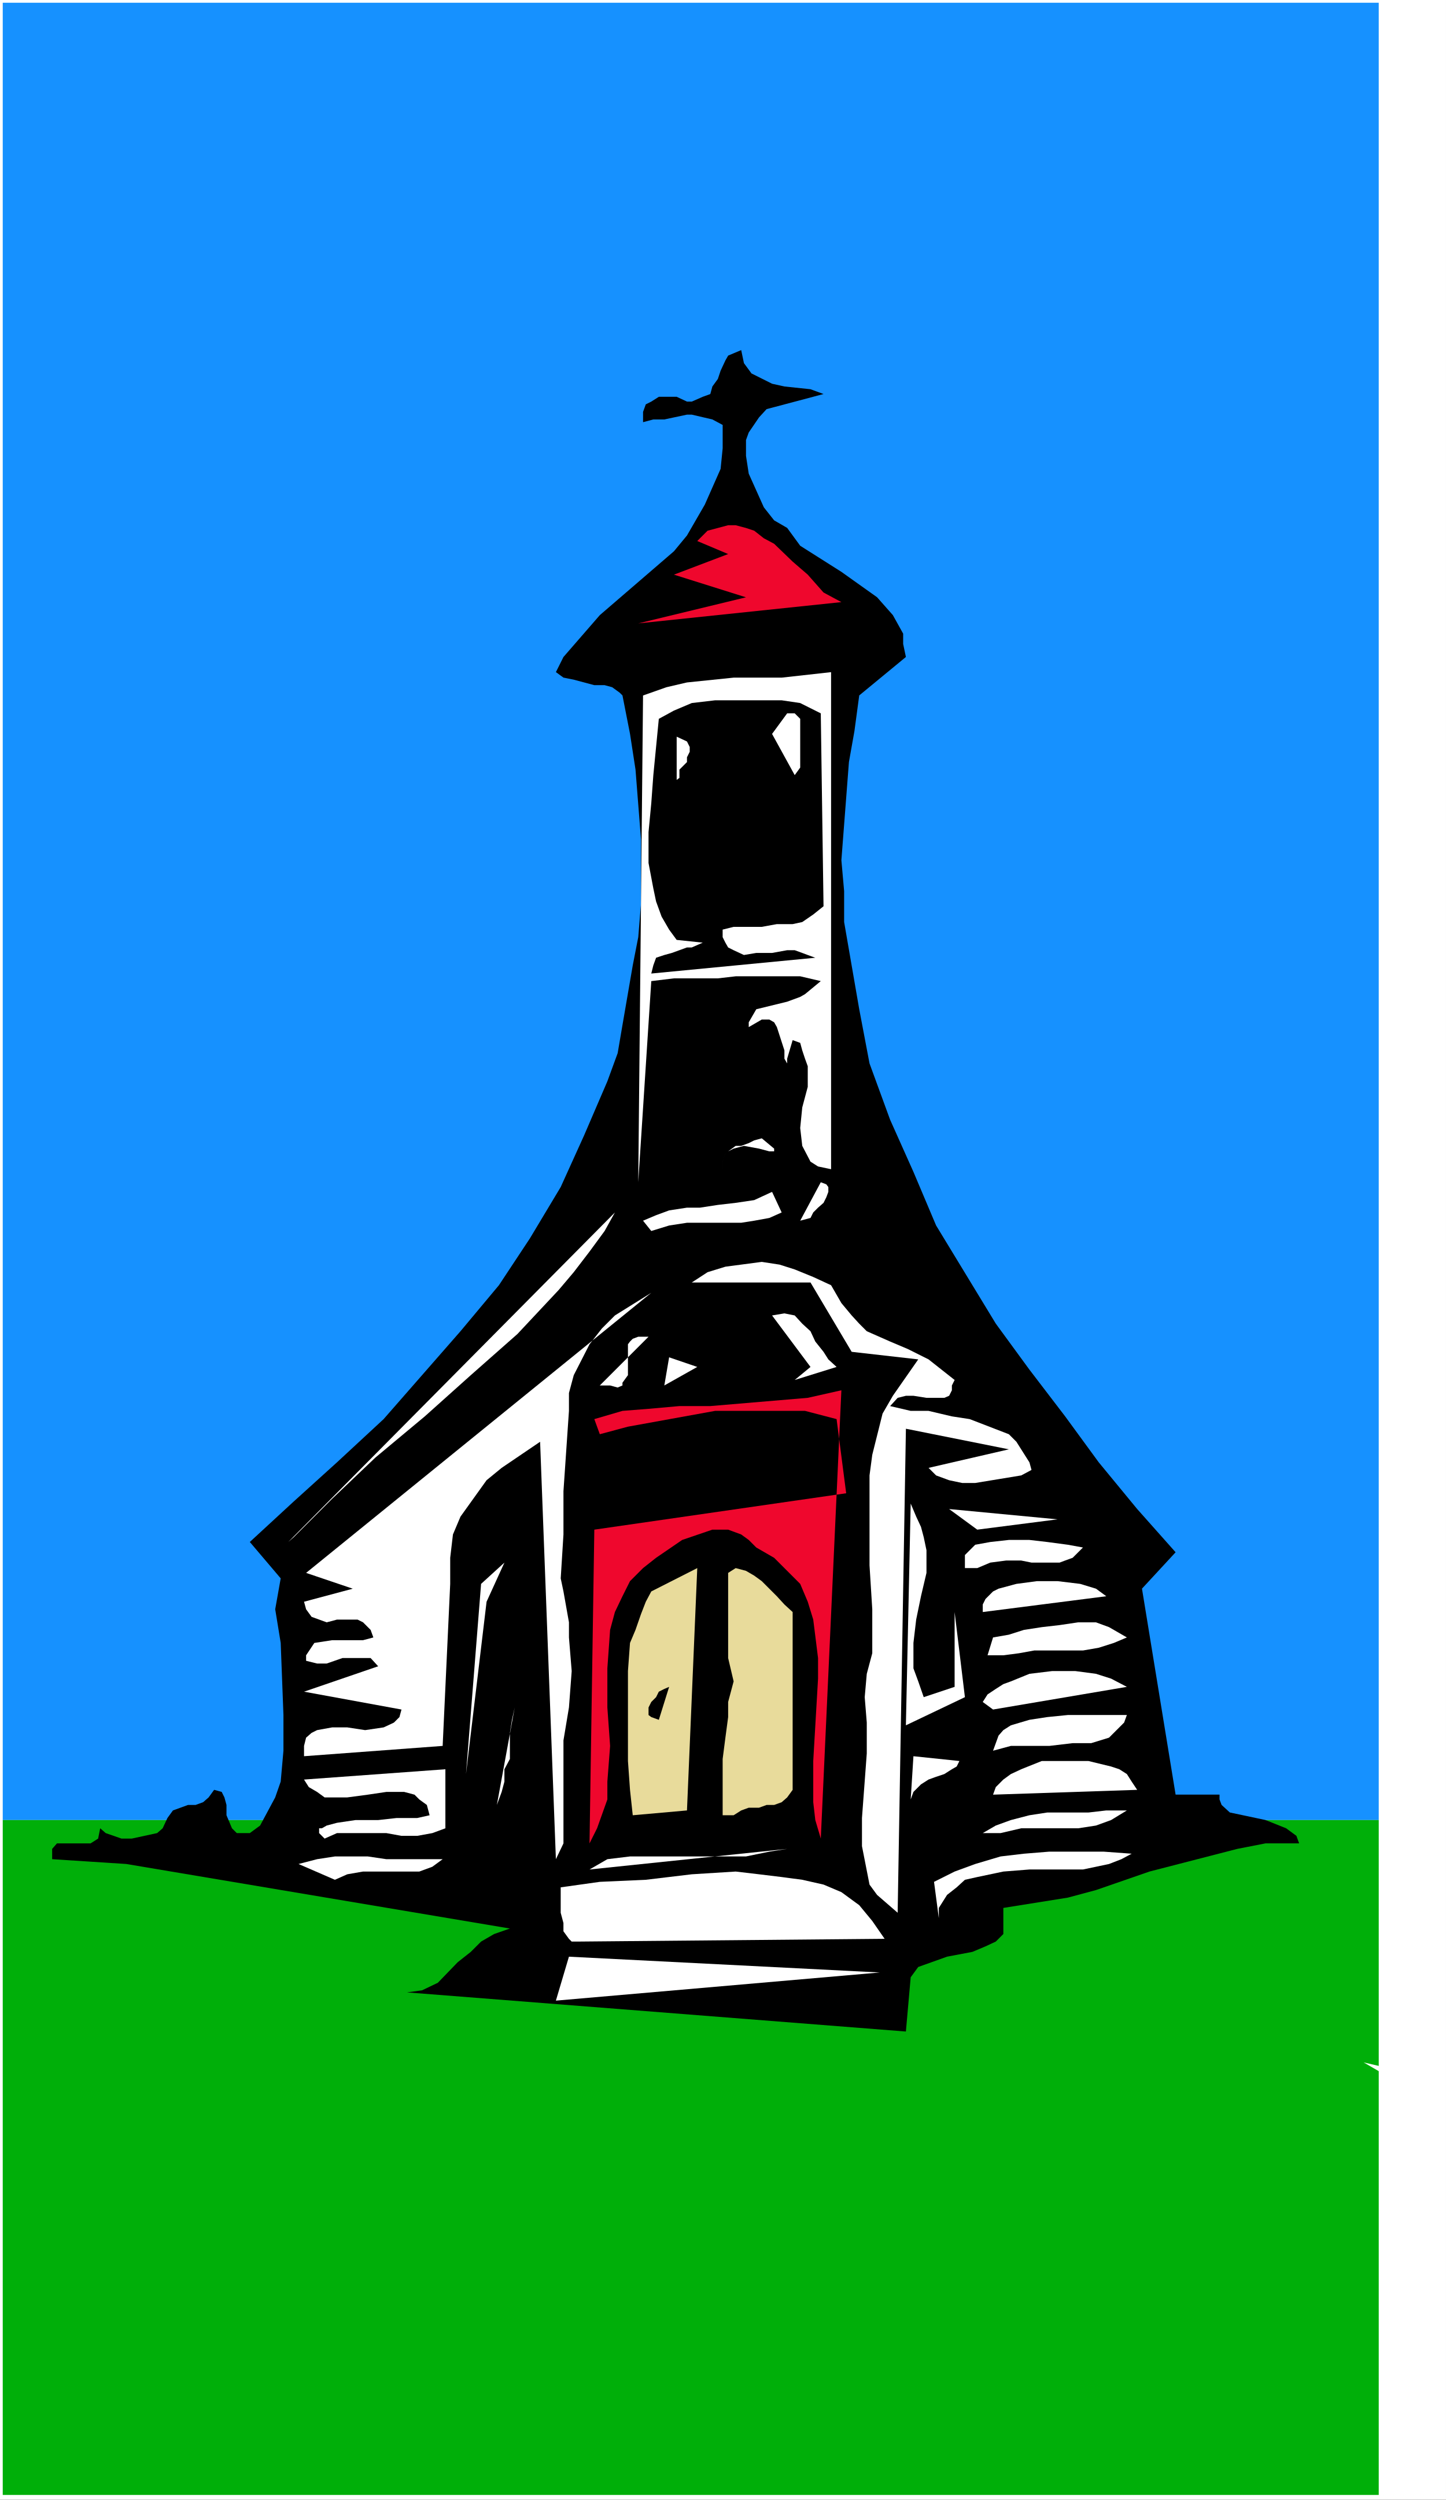
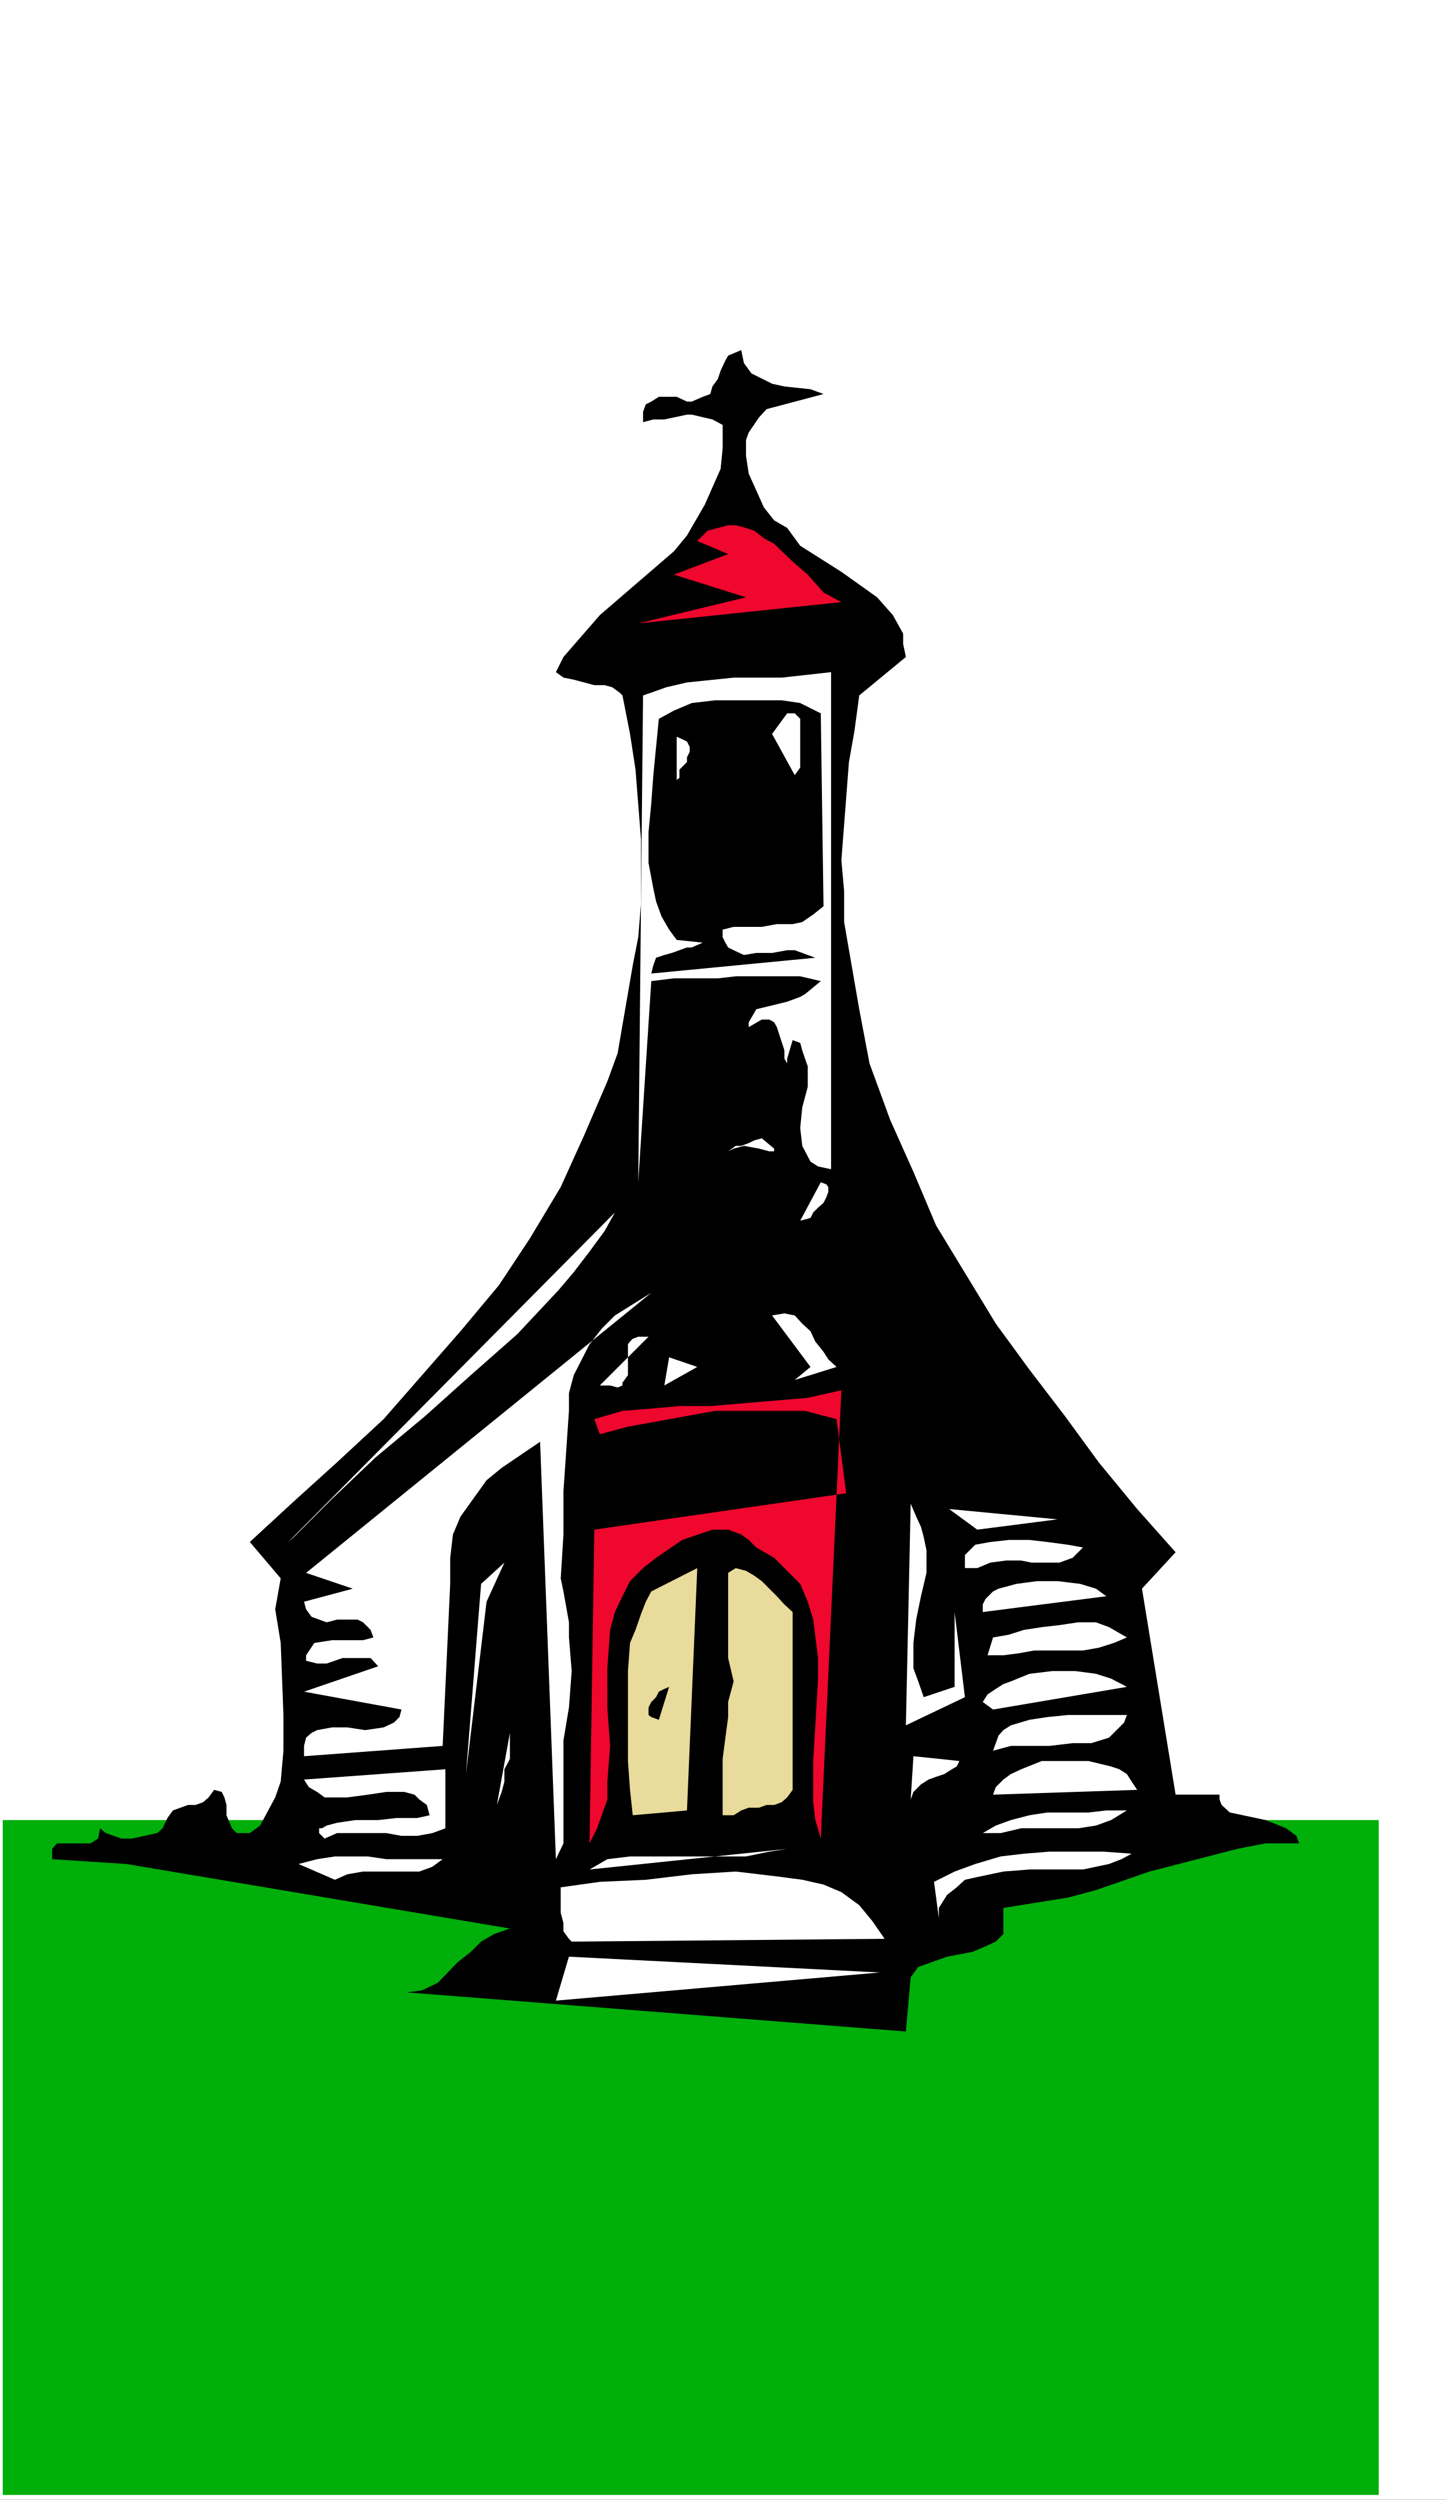
<svg xmlns="http://www.w3.org/2000/svg" xmlns:ns1="http://sodipodi.sourceforge.net/DTD/sodipodi-0.dtd" xmlns:ns2="http://www.inkscape.org/namespaces/inkscape" version="1.0" width="90.074mm" height="155.668mm" id="svg53" ns1:docname="Church 83.wmf">
  <rect width="100%" height="100%" fill="#333333" stroke="none" />
  <ns1:namedview id="namedview53" pagecolor="#ffffff" bordercolor="#000000" borderopacity="0.25" ns2:showpageshadow="2" ns2:pageopacity="0.0" ns2:pagecheckerboard="0" ns2:deskcolor="#d1d1d1" ns2:document-units="mm" />
  <defs id="defs1">
    <pattern id="WMFhbasepattern" patternUnits="userSpaceOnUse" width="6" height="6" x="0" y="0" />
  </defs>
  <path style="fill:#ffffff;fill-opacity:1;fill-rule:evenodd;stroke:none" d="M 0,588.353 H 340.436 V 0 H 0 Z" id="path1" />
-   <path style="fill:#1691ff;fill-opacity:1;fill-rule:evenodd;stroke:none" d="M 0.646,0.646 H 324.601 V 428.378 H 0.646 Z" id="path2" />
  <path style="fill:#00af09;fill-opacity:1;fill-rule:evenodd;stroke:none" d="M 0.646,587.222 H 324.601 V 428.378 H 0.646 Z" id="path3" />
-   <path style="fill:#ffffff;fill-opacity:1;fill-rule:evenodd;stroke:none" d="m 332.519,492.045 -11.472,-6.625 18.096,4.201 z" id="path4" />
  <path style="fill:#000000;fill-opacity:1;fill-rule:evenodd;stroke:none" d="m 213.277,478.148 -117.464,-9.211 3.555,-0.485 3.716,-1.778 4.686,-4.848 3.07,-2.424 2.424,-2.424 3.07,-1.778 3.716,-1.293 -90.32,-15.19 -17.45,-1.131 v -2.424 l 1.131,-1.293 h 7.917 l 1.777,-1.131 0.485,-2.424 1.293,1.131 3.716,1.293 h 2.424 l 5.978,-1.293 1.293,-1.131 1.131,-2.424 1.293,-1.778 3.555,-1.293 h 1.777 l 1.777,-0.646 1.293,-1.131 1.293,-1.778 1.777,0.485 0.646,1.293 0.485,1.778 v 2.424 l 1.293,3.07 1.131,1.131 h 3.07 l 2.424,-1.778 3.555,-6.625 1.293,-3.717 0.646,-7.272 v -8.403 l -0.646,-16.967 -1.293,-7.918 1.293,-7.272 -7.271,-8.564 10.341,-9.534 10.179,-9.211 10.987,-10.18 18.096,-20.684 9.048,-10.827 7.271,-10.988 7.271,-12.119 5.494,-12.119 5.494,-12.766 2.424,-6.625 1.131,-6.625 2.424,-14.058 1.293,-6.625 0.646,-7.918 v -15.028 l -1.293,-16.482 -1.293,-8.403 -1.777,-9.049 -0.646,-0.646 -1.777,-1.293 -1.777,-0.485 h -2.424 l -4.847,-1.293 -2.424,-0.485 -1.777,-1.293 1.777,-3.555 8.563,-9.857 17.45,-15.028 3.07,-3.717 4.201,-7.272 3.716,-8.403 0.485,-4.848 v -5.494 l -2.424,-1.293 -4.847,-1.131 h -1.131 l -5.332,1.131 h -2.585 l -2.424,0.646 v -2.424 l 0.646,-1.778 1.293,-0.646 1.777,-1.131 h 4.201 l 2.424,1.131 h 1.131 l 2.585,-1.131 1.777,-0.646 0.485,-1.778 1.293,-1.778 0.646,-1.939 1.131,-2.424 0.646,-1.131 3.07,-1.293 0.646,3.07 1.777,2.424 4.847,2.424 2.908,0.646 6.14,0.646 3.07,1.131 -13.411,3.555 -1.777,1.939 -2.424,3.555 -0.646,1.778 v 3.717 l 0.646,4.201 3.555,7.918 2.424,3.07 3.07,1.778 3.07,4.201 9.694,6.14 8.402,5.979 3.716,4.201 2.424,4.363 v 2.424 l 0.646,3.07 -10.987,9.049 -1.131,8.403 -1.293,7.272 -1.777,23.108 0.646,7.272 v 7.272 l 3.555,20.522 2.424,12.766 4.847,13.25 5.494,12.281 5.332,12.604 14.057,23.108 7.917,10.827 8.402,10.988 7.917,10.827 9.048,10.988 9.048,10.18 -7.917,8.564 7.917,48.477 h 10.341 v 1.131 l 0.485,1.293 1.939,1.778 8.402,1.778 4.847,1.939 2.424,1.778 0.646,1.778 h -7.917 l -6.625,1.293 -20.681,5.333 -12.603,4.363 -6.625,1.778 -15.188,2.424 v 6.14 l -1.777,1.778 -2.424,1.131 -3.07,1.293 -5.978,1.131 -6.786,2.424 -1.777,2.424 z" id="path5" />
  <path style="fill:#ffffff;fill-opacity:1;fill-rule:evenodd;stroke:none" d="m 130.875,470.877 3.07,-10.342 73.193,3.717 z" id="path6" />
  <path style="fill:#ffffff;fill-opacity:1;fill-rule:evenodd;stroke:none" d="m 135.722,456.98 h -1.131 l -0.646,-0.646 -1.293,-1.778 v -1.939 l -0.646,-2.424 v -1.778 -2.424 -1.778 l 9.21,-1.293 10.825,-0.485 10.825,-1.293 10.341,-0.646 5.494,0.646 5.332,0.646 4.847,0.646 5.009,1.131 4.201,1.778 4.201,3.07 3.07,3.717 2.908,4.201 z" id="path7" />
  <path style="fill:#000000;fill-opacity:1;fill-rule:evenodd;stroke:none" d="m 135.722,451.486 61.236,-3.717 z" id="path8" />
  <path style="fill:#ffffff;fill-opacity:1;fill-rule:evenodd;stroke:none" d="m 221.033,451.486 -1.131,-8.564 4.847,-2.424 4.847,-1.778 5.978,-1.778 5.494,-0.646 5.978,-0.485 h 6.786 5.978 l 6.625,0.485 -2.424,1.293 -2.908,1.131 -3.07,0.646 -3.07,0.646 h -5.978 -6.625 l -6.14,0.485 -6.14,1.293 -2.908,0.646 -1.939,1.778 -2.262,1.778 -1.939,3.07 z" id="path9" />
-   <path style="fill:#ffffff;fill-opacity:1;fill-rule:evenodd;stroke:none" d="m 211.338,450.193 -4.847,-4.201 -1.777,-2.424 -1.777,-9.049 v -6.625 l 1.131,-15.19 v -7.272 l -0.485,-5.979 0.485,-5.494 1.293,-4.848 v -10.342 l -0.646,-10.342 v -21.168 l 0.646,-4.848 2.424,-9.695 2.424,-4.201 5.978,-8.564 -15.673,-1.778 -9.694,-16.321 h -27.952 l 3.716,-2.424 4.201,-1.293 8.563,-1.131 4.201,0.646 3.555,1.131 4.362,1.778 4.201,1.939 2.424,4.201 2.424,2.909 1.777,1.939 1.777,1.778 5.494,2.424 4.201,1.778 4.847,2.424 6.14,4.848 -0.646,1.293 v 1.131 l -0.646,1.293 -1.131,0.485 h -4.201 l -3.07,-0.485 h -1.777 l -1.939,0.485 -1.777,1.939 4.847,1.131 h 4.201 l 5.494,1.293 4.201,0.646 9.21,3.555 1.777,1.778 3.07,4.848 0.485,1.778 -2.424,1.293 -10.825,1.778 h -3.07 l -3.07,-0.646 -3.07,-1.131 -1.777,-1.778 18.904,-4.363 -24.236,-4.848 z" id="path10" />
  <path style="fill:#ffffff;fill-opacity:1;fill-rule:evenodd;stroke:none" d="m 78.848,442.436 -8.563,-3.717 4.362,-1.131 4.201,-0.646 h 3.555 4.201 l 4.362,0.646 h 4.201 4.201 4.847 l -2.424,1.778 -3.07,1.131 H 95.813 92.097 89.027 85.472 l -3.716,0.646 z" id="path11" />
  <path style="fill:#ffffff;fill-opacity:1;fill-rule:evenodd;stroke:none" d="m 138.792,440.013 46.533,-4.848 -4.201,0.646 -5.494,1.131 h -4.847 -5.332 -5.494 -5.494 -6.14 l -5.332,0.646 z" id="path12" />
  <path style="fill:#ffffff;fill-opacity:1;fill-rule:evenodd;stroke:none" d="m 130.875,437.589 -3.716,-98.247 -9.048,6.14 -3.555,2.909 -6.14,8.564 -1.777,4.201 -0.646,5.494 v 6.14 l -1.777,38.136 -32.638,2.424 v -2.424 l 0.485,-1.939 1.293,-1.131 1.293,-0.646 3.555,-0.646 h 3.555 l 4.201,0.646 4.362,-0.646 2.424,-1.131 1.293,-1.293 0.485,-1.778 -22.943,-4.201 17.45,-5.979 -1.777,-1.939 h -6.625 l -3.716,1.293 h -2.262 l -2.585,-0.646 v -1.293 l 1.939,-2.909 4.201,-0.646 h 7.271 l 2.424,-0.646 -0.646,-1.778 -1.777,-1.778 -1.293,-0.646 h -4.847 l -2.424,0.646 -3.555,-1.293 -1.293,-1.778 -0.485,-1.778 11.472,-3.07 -10.987,-3.717 81.272,-65.929 -8.563,5.332 -3.07,3.07 -2.908,3.717 -3.716,7.272 -1.131,4.201 v 4.201 l -1.293,18.906 v 10.18 l -0.646,10.342 0.646,3.07 1.293,7.272 v 3.555 l 0.646,7.918 -0.646,8.564 -1.293,7.756 v 7.918 8.564 7.756 z" id="path13" />
  <path style="fill:#ffffff;fill-opacity:1;fill-rule:evenodd;stroke:none" d="m 218.609,437.589 4.847,-1.293 z" id="path14" />
  <path style="fill:#ef072d;fill-opacity:1;fill-rule:evenodd;stroke:none" d="m 138.792,433.872 1.131,-73.847 59.298,-8.564 -2.262,-17.452 -7.432,-1.939 h -7.271 -7.109 -6.786 l -20.52,3.717 -6.625,1.778 -1.293,-3.555 6.625,-1.939 6.14,-0.485 7.271,-0.646 h 7.271 l 22.943,-1.939 7.917,-1.778 -4.847,105.519 -1.293,-4.363 -0.485,-4.201 v -9.695 l 1.131,-19.391 v -4.848 l -1.131,-9.049 -1.293,-4.201 -1.777,-4.201 -3.07,-3.07 -3.07,-3.07 -4.201,-2.424 -1.777,-1.778 -1.777,-1.293 -3.07,-1.131 h -3.716 l -7.109,2.424 -6.14,4.201 -3.07,2.424 -3.07,3.07 -1.777,3.555 -1.777,3.717 -1.131,4.201 -0.646,9.049 v 9.211 l 0.646,9.049 -0.646,8.403 v 4.201 l -2.424,6.787 z" id="path15" />
  <path style="fill:#ffffff;fill-opacity:1;fill-rule:evenodd;stroke:none" d="m 76.424,432.741 -1.293,-1.293 v -1.131 h 0.646 l 1.131,-0.646 2.424,-0.646 4.362,-0.646 h 5.332 l 4.362,-0.485 h 4.847 l 2.908,-0.646 -0.646,-2.424 -1.777,-1.293 -1.131,-1.131 -2.424,-0.646 h -4.201 l -4.362,0.646 -4.847,0.646 h -3.555 -1.777 l -1.777,-1.293 -1.939,-1.131 -1.131,-1.778 33.284,-2.424 v 13.897 l -3.07,1.131 -3.555,0.646 h -3.716 l -3.555,-0.646 h -3.716 -3.555 -4.362 z" id="path16" />
  <path style="fill:#ffffff;fill-opacity:1;fill-rule:evenodd;stroke:none" d="m 150.263,432.741 h 9.694 z" id="path17" />
  <path style="fill:#ffffff;fill-opacity:1;fill-rule:evenodd;stroke:none" d="m 231.373,431.448 3.07,-1.778 3.555,-1.293 4.362,-1.131 4.201,-0.646 h 4.847 4.847 l 4.201,-0.485 h 4.847 l -3.716,2.262 -3.555,1.293 -4.201,0.646 h -4.362 -4.847 -4.201 l -4.847,1.131 z" id="path18" />
  <path style="fill:#e8db9b;fill-opacity:1;fill-rule:evenodd;stroke:none" d="m 148.971,427.247 -0.646,-5.979 -0.485,-6.787 v -6.625 -7.272 -7.272 l 0.485,-6.625 1.293,-3.07 1.293,-3.717 1.131,-2.909 1.293,-2.424 10.825,-5.494 -2.424,57.042 z" id="path19" />
  <path style="fill:#e8db9b;fill-opacity:1;fill-rule:evenodd;stroke:none" d="m 170.137,427.247 v -7.918 -5.333 l 0.646,-5.009 0.646,-4.848 v -3.555 l 1.293,-4.848 -1.293,-5.494 v -5.979 -14.058 l 1.777,-1.131 2.424,0.646 1.939,1.131 1.777,1.293 1.777,1.778 1.777,1.778 1.777,1.939 1.939,1.778 v 41.852 l -1.293,1.778 -1.293,1.131 -1.777,0.646 h -1.777 l -1.777,0.646 h -2.424 l -1.777,0.646 -1.777,1.131 z" id="path20" />
-   <path style="fill:#ffffff;fill-opacity:1;fill-rule:evenodd;stroke:none" d="m 116.979,424.823 1.131,-3.07 0.646,-2.424 v -2.909 l 1.293,-2.424 v -3.07 -3.07 l 0.485,-3.07 0.646,-2.909 z" id="path21" />
+   <path style="fill:#ffffff;fill-opacity:1;fill-rule:evenodd;stroke:none" d="m 116.979,424.823 1.131,-3.07 0.646,-2.424 v -2.909 l 1.293,-2.424 v -3.07 -3.07 z" id="path21" />
  <path style="fill:#ffffff;fill-opacity:1;fill-rule:evenodd;stroke:none" d="m 214.408,423.53 0.646,-10.18 10.825,1.131 -0.646,1.293 -1.131,0.646 -1.777,1.131 -1.939,0.646 -1.777,0.646 -1.777,1.131 -1.777,1.778 z" id="path22" />
  <path style="fill:#ffffff;fill-opacity:1;fill-rule:evenodd;stroke:none" d="m 233.797,422.399 0.646,-1.778 1.777,-1.778 1.777,-1.293 2.424,-1.131 4.847,-1.939 h 5.494 5.494 l 5.332,1.293 1.939,0.646 1.777,1.131 1.131,1.778 1.293,1.939 z" id="path23" />
  <path style="fill:#ffffff;fill-opacity:1;fill-rule:evenodd;stroke:none" d="m 109.709,417.551 3.555,-44.761 5.494,-5.009 -4.201,9.211 z" id="path24" />
  <path style="fill:#ffffff;fill-opacity:1;fill-rule:evenodd;stroke:none" d="m 233.797,412.057 0.646,-1.778 0.646,-1.778 1.131,-1.293 1.777,-1.131 4.362,-1.293 4.201,-0.646 4.847,-0.485 h 4.847 4.847 4.201 l -0.646,1.778 -1.131,1.131 -1.293,1.293 -1.131,1.131 -4.201,1.293 h -4.362 l -5.494,0.646 h -4.686 -4.362 z" id="path25" />
  <path style="fill:#ffffff;fill-opacity:1;fill-rule:evenodd;stroke:none" d="m 213.277,406.078 1.131,-52.194 1.293,3.07 1.131,2.424 0.646,2.424 0.646,3.07 v 5.333 l -1.293,5.494 -1.131,5.494 -0.646,5.494 v 2.909 3.07 l 1.131,3.07 1.293,3.717 7.271,-2.424 v -17.613 l 2.424,20.037 z" id="path26" />
  <path style="fill:#000000;fill-opacity:1;fill-rule:evenodd;stroke:none" d="m 155.111,404.786 -1.777,-0.646 -0.646,-0.485 v -1.778 l 0.646,-1.293 1.131,-1.131 0.646,-1.293 1.293,-0.646 1.131,-0.485 z" id="path27" />
  <path style="fill:#ffffff;fill-opacity:1;fill-rule:evenodd;stroke:none" d="m 233.797,402.362 -2.424,-1.778 1.131,-1.778 1.939,-1.293 1.777,-1.131 1.777,-0.646 4.362,-1.778 5.332,-0.646 h 5.494 l 4.847,0.646 3.555,1.131 3.716,1.939 z" id="path28" />
  <path style="fill:#ffffff;fill-opacity:1;fill-rule:evenodd;stroke:none" d="m 232.504,389.596 1.293,-4.201 3.716,-0.646 3.555,-1.131 4.201,-0.646 4.201,-0.485 4.362,-0.646 h 4.201 l 3.07,1.131 4.201,2.424 -3.07,1.293 -3.555,1.131 -3.716,0.646 h -3.07 -4.201 -4.201 l -3.555,0.646 -3.716,0.485 z" id="path29" />
  <path style="fill:#ffffff;fill-opacity:1;fill-rule:evenodd;stroke:none" d="m 231.373,379.416 v -1.778 l 0.646,-1.293 1.777,-1.778 1.293,-0.646 4.201,-1.131 4.847,-0.646 h 4.847 l 5.332,0.646 3.716,1.131 2.424,1.778 z" id="path30" />
  <path style="fill:#ffffff;fill-opacity:1;fill-rule:evenodd;stroke:none" d="m 227.173,369.074 v -1.778 -1.293 l 1.131,-1.131 1.293,-1.293 3.555,-0.646 4.362,-0.485 h 4.847 l 4.201,0.485 4.847,0.646 3.555,0.646 -1.131,1.131 -1.293,1.293 -1.777,0.646 -1.293,0.485 h -2.908 -3.716 l -2.424,-0.485 h -3.555 l -3.716,0.485 -3.07,1.293 z" id="path31" />
-   <path style="fill:#ffffff;fill-opacity:1;fill-rule:evenodd;stroke:none" d="m 263.527,369.074 -8.563,-11.473 z" id="path32" />
  <path style="fill:#ffffff;fill-opacity:1;fill-rule:evenodd;stroke:none" d="m 120.049,364.226 -1.293,-11.473 z" id="path33" />
  <path style="fill:#ffffff;fill-opacity:1;fill-rule:evenodd;stroke:none" d="M 267.728,364.226 201.159,281.815 Z" id="path34" />
  <path style="fill:#ffffff;fill-opacity:1;fill-rule:evenodd;stroke:none" d="m 67.861,362.934 76.909,-77.564 -2.424,4.363 -3.555,4.848 -3.716,4.848 -3.555,4.201 -9.694,10.342 -10.987,9.695 -10.825,9.695 -11.633,9.695 -10.179,9.695 -9.048,9.049 z" id="path35" />
  <path style="fill:#ffffff;fill-opacity:1;fill-rule:evenodd;stroke:none" d="m 230.081,360.025 -6.625,-4.848 25.529,2.424 z" id="path36" />
  <path style="fill:#ffffff;fill-opacity:1;fill-rule:evenodd;stroke:none" d="m 141.215,326.091 11.472,-11.473 h -2.424 l -1.293,0.485 -0.646,0.646 -0.485,0.646 v 3.07 1.778 2.424 l -1.293,1.778 v 0.646 l -1.131,0.485 -1.777,-0.485 z" id="path37" />
  <path style="fill:#ffffff;fill-opacity:1;fill-rule:evenodd;stroke:none" d="m 156.403,326.091 1.131,-6.625 6.625,2.262 z" id="path38" />
  <path style="fill:#ffffff;fill-opacity:1;fill-rule:evenodd;stroke:none" d="m 178.054,324.798 2.424,-9.049 z" id="path39" />
  <path style="fill:#ffffff;fill-opacity:1;fill-rule:evenodd;stroke:none" d="m 187.102,324.798 3.716,-3.07 -9.048,-12.119 2.908,-0.485 2.424,0.485 1.777,1.939 1.939,1.778 1.131,2.424 1.939,2.424 1.131,1.778 1.939,1.778 z" id="path40" />
  <path style="fill:#ffffff;fill-opacity:1;fill-rule:evenodd;stroke:none" d="m 164.159,313.325 8.563,-4.848 z" id="path41" />
-   <path style="fill:#ffffff;fill-opacity:1;fill-rule:evenodd;stroke:none" d="m 153.333,289.733 -1.939,-2.424 3.07,-1.293 3.07,-1.131 4.201,-0.646 h 3.07 l 4.201,-0.646 4.201,-0.485 4.362,-0.646 4.201,-1.939 2.262,4.848 -2.908,1.293 -3.555,0.646 -3.07,0.485 h -4.362 -4.201 -4.201 l -4.201,0.646 z" id="path42" />
  <path style="fill:#ffffff;fill-opacity:1;fill-rule:evenodd;stroke:none" d="m 188.395,287.309 4.847,-9.049 1.293,0.485 0.485,0.646 v 1.131 l -0.485,1.293 -0.646,1.293 -1.293,1.131 -1.131,1.131 -0.646,1.293 z" id="path43" />
  <path style="fill:#ffffff;fill-opacity:1;fill-rule:evenodd;stroke:none" d="m 150.263,278.26 1.131,-114.568 5.494,-1.939 4.847,-1.131 10.987,-1.131 h 11.31 l 11.633,-1.293 v 116.992 l -3.07,-0.646 -1.777,-1.131 -1.939,-3.717 -0.485,-4.201 0.485,-4.848 1.293,-4.848 v -4.848 l -0.646,-1.778 -0.646,-1.939 -0.485,-1.778 -1.777,-0.646 -1.293,4.363 v 1.131 l -0.646,-1.131 v -1.939 l -1.777,-5.494 -0.646,-1.131 -1.131,-0.646 h -1.777 l -3.07,1.778 v -1.131 l 1.777,-3.07 7.271,-1.778 3.07,-1.131 1.131,-0.646 3.716,-3.07 -4.847,-1.131 h -15.188 l -4.201,0.485 h -10.341 l -5.332,0.646 z" id="path44" />
  <path style="fill:#ffffff;fill-opacity:1;fill-rule:evenodd;stroke:none" d="m 170.137,275.19 v -1.778 l 0.646,-1.939 0.646,-0.485 1.777,-1.293 h 1.293 l 1.777,-0.646 1.293,-0.646 1.777,-0.485 2.908,2.424 v 0.646 h -1.131 l -2.424,-0.646 -3.555,-0.646 -2.424,0.646 -1.293,0.646 -0.646,0.485 -0.646,1.939 z" id="path45" />
  <path style="fill:#ffffff;fill-opacity:1;fill-rule:evenodd;stroke:none" d="m 175.631,265.494 7.271,-6.14 z" id="path46" />
  <path style="fill:#ffffff;fill-opacity:1;fill-rule:evenodd;stroke:none" d="M 170.137,263.07 V 239.963 Z" id="path47" />
  <path style="fill:#000000;fill-opacity:1;fill-rule:evenodd;stroke:none" d="m 153.333,229.136 0.485,-1.939 0.646,-1.778 1.939,-0.646 1.777,-0.485 1.777,-0.646 1.777,-0.646 h 1.131 l 2.585,-1.131 -6.14,-0.646 -1.777,-2.424 -1.777,-3.07 -1.293,-3.555 -0.646,-3.07 -1.131,-5.979 v -7.272 l 0.646,-6.787 0.485,-6.625 0.646,-6.625 0.646,-6.625 3.555,-1.939 4.201,-1.778 5.494,-0.646 h 4.847 5.494 5.332 l 4.362,0.646 4.847,2.424 0.646,45.407 -2.424,1.939 -2.585,1.778 -2.262,0.485 h -3.716 l -3.555,0.646 h -3.07 -3.555 l -2.585,0.646 v 1.778 l 0.646,1.293 0.646,1.131 1.293,0.646 2.424,1.131 2.908,-0.485 h 3.716 l 3.555,-0.646 h 1.777 l 1.777,0.646 1.293,0.485 1.777,0.646 z" id="path48" />
  <path style="fill:#ffffff;fill-opacity:1;fill-rule:evenodd;stroke:none" d="m 164.159,201.181 7.271,-18.745 z" id="path49" />
  <path style="fill:#ffffff;fill-opacity:1;fill-rule:evenodd;stroke:none" d="m 159.312,183.568 v -10.18 l 2.424,1.131 0.646,1.293 v 1.131 l -0.646,1.293 v 1.131 l -1.777,1.778 v 1.939 z" id="path50" />
  <path style="fill:#ffffff;fill-opacity:1;fill-rule:evenodd;stroke:none" d="m 187.102,182.436 -5.332,-9.695 3.555,-4.848 h 1.777 l 1.293,1.293 v 1.131 1.778 2.424 2.424 1.293 2.424 z" id="path51" />
  <path style="fill:#ffffff;fill-opacity:1;fill-rule:evenodd;stroke:none" d="m 138.792,154.643 65.922,-3.07 z" id="path52" />
  <path style="fill:#ef072d;fill-opacity:1;fill-rule:evenodd;stroke:none" d="m 150.263,146.725 25.367,-6.14 -16.965,-5.332 12.764,-4.848 -7.271,-3.07 2.424,-2.424 2.424,-0.646 2.424,-0.646 h 1.777 l 2.424,0.646 1.939,0.646 2.262,1.778 2.424,1.293 4.362,4.201 3.555,3.07 3.716,4.201 4.201,2.262 z" id="path53" />
</svg>